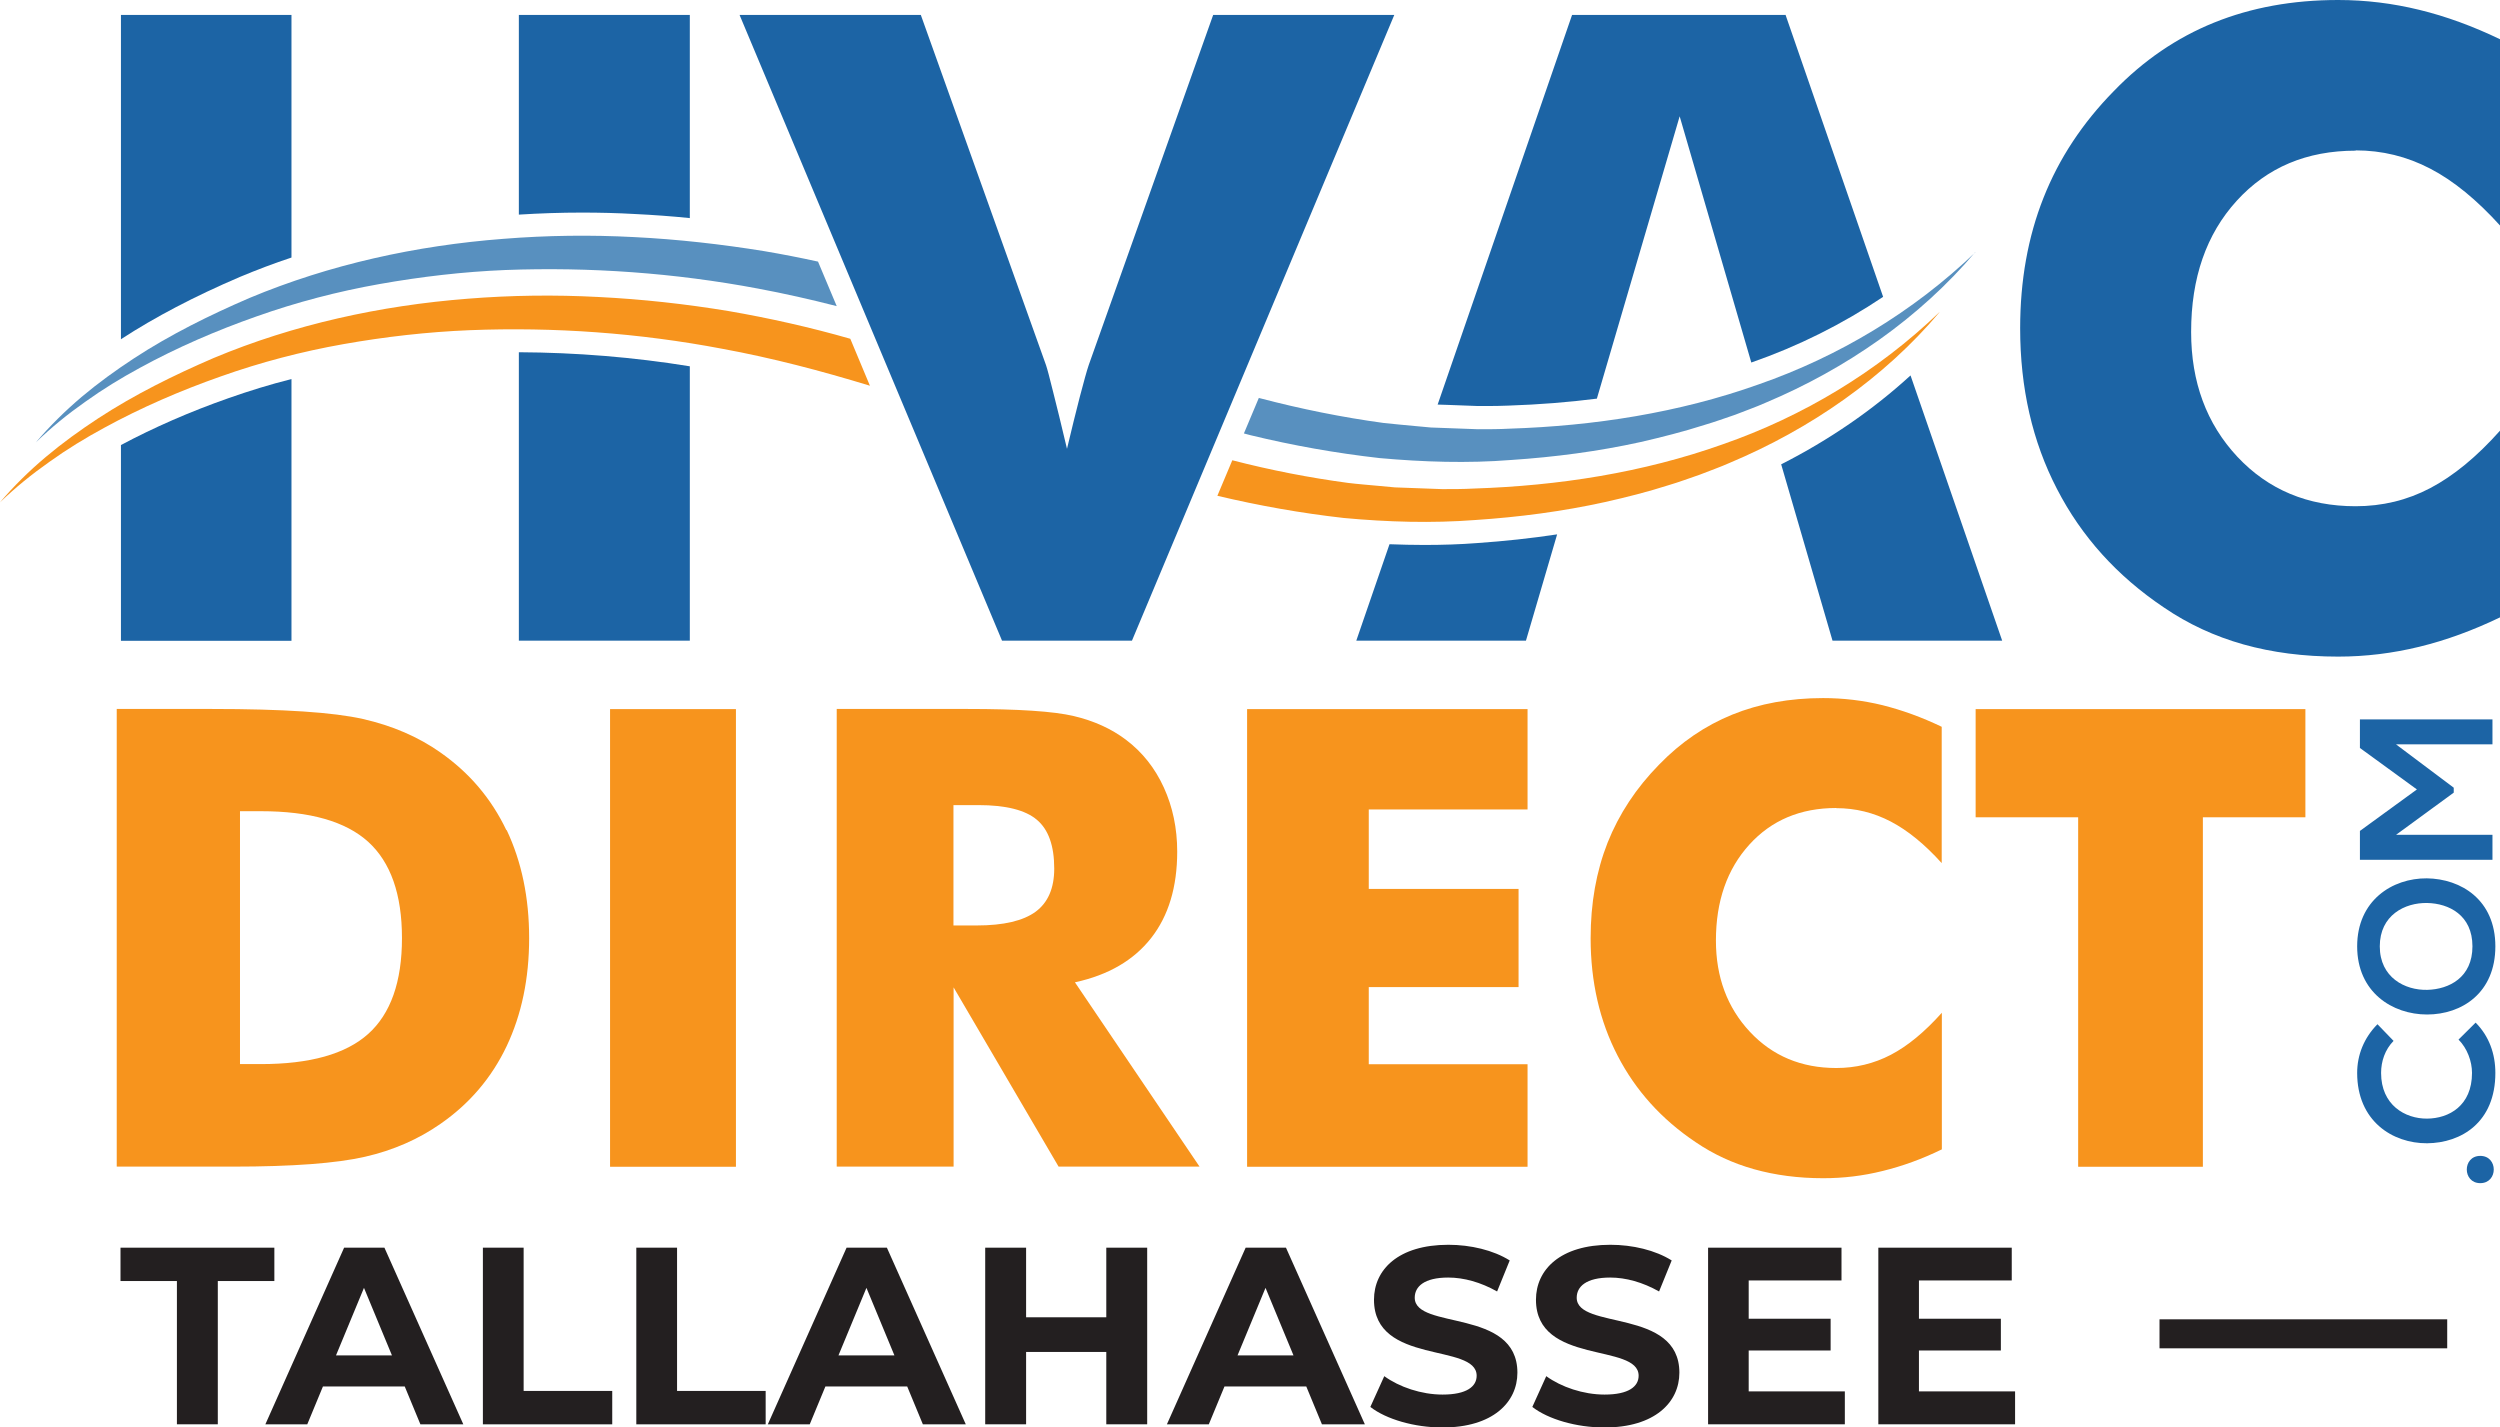
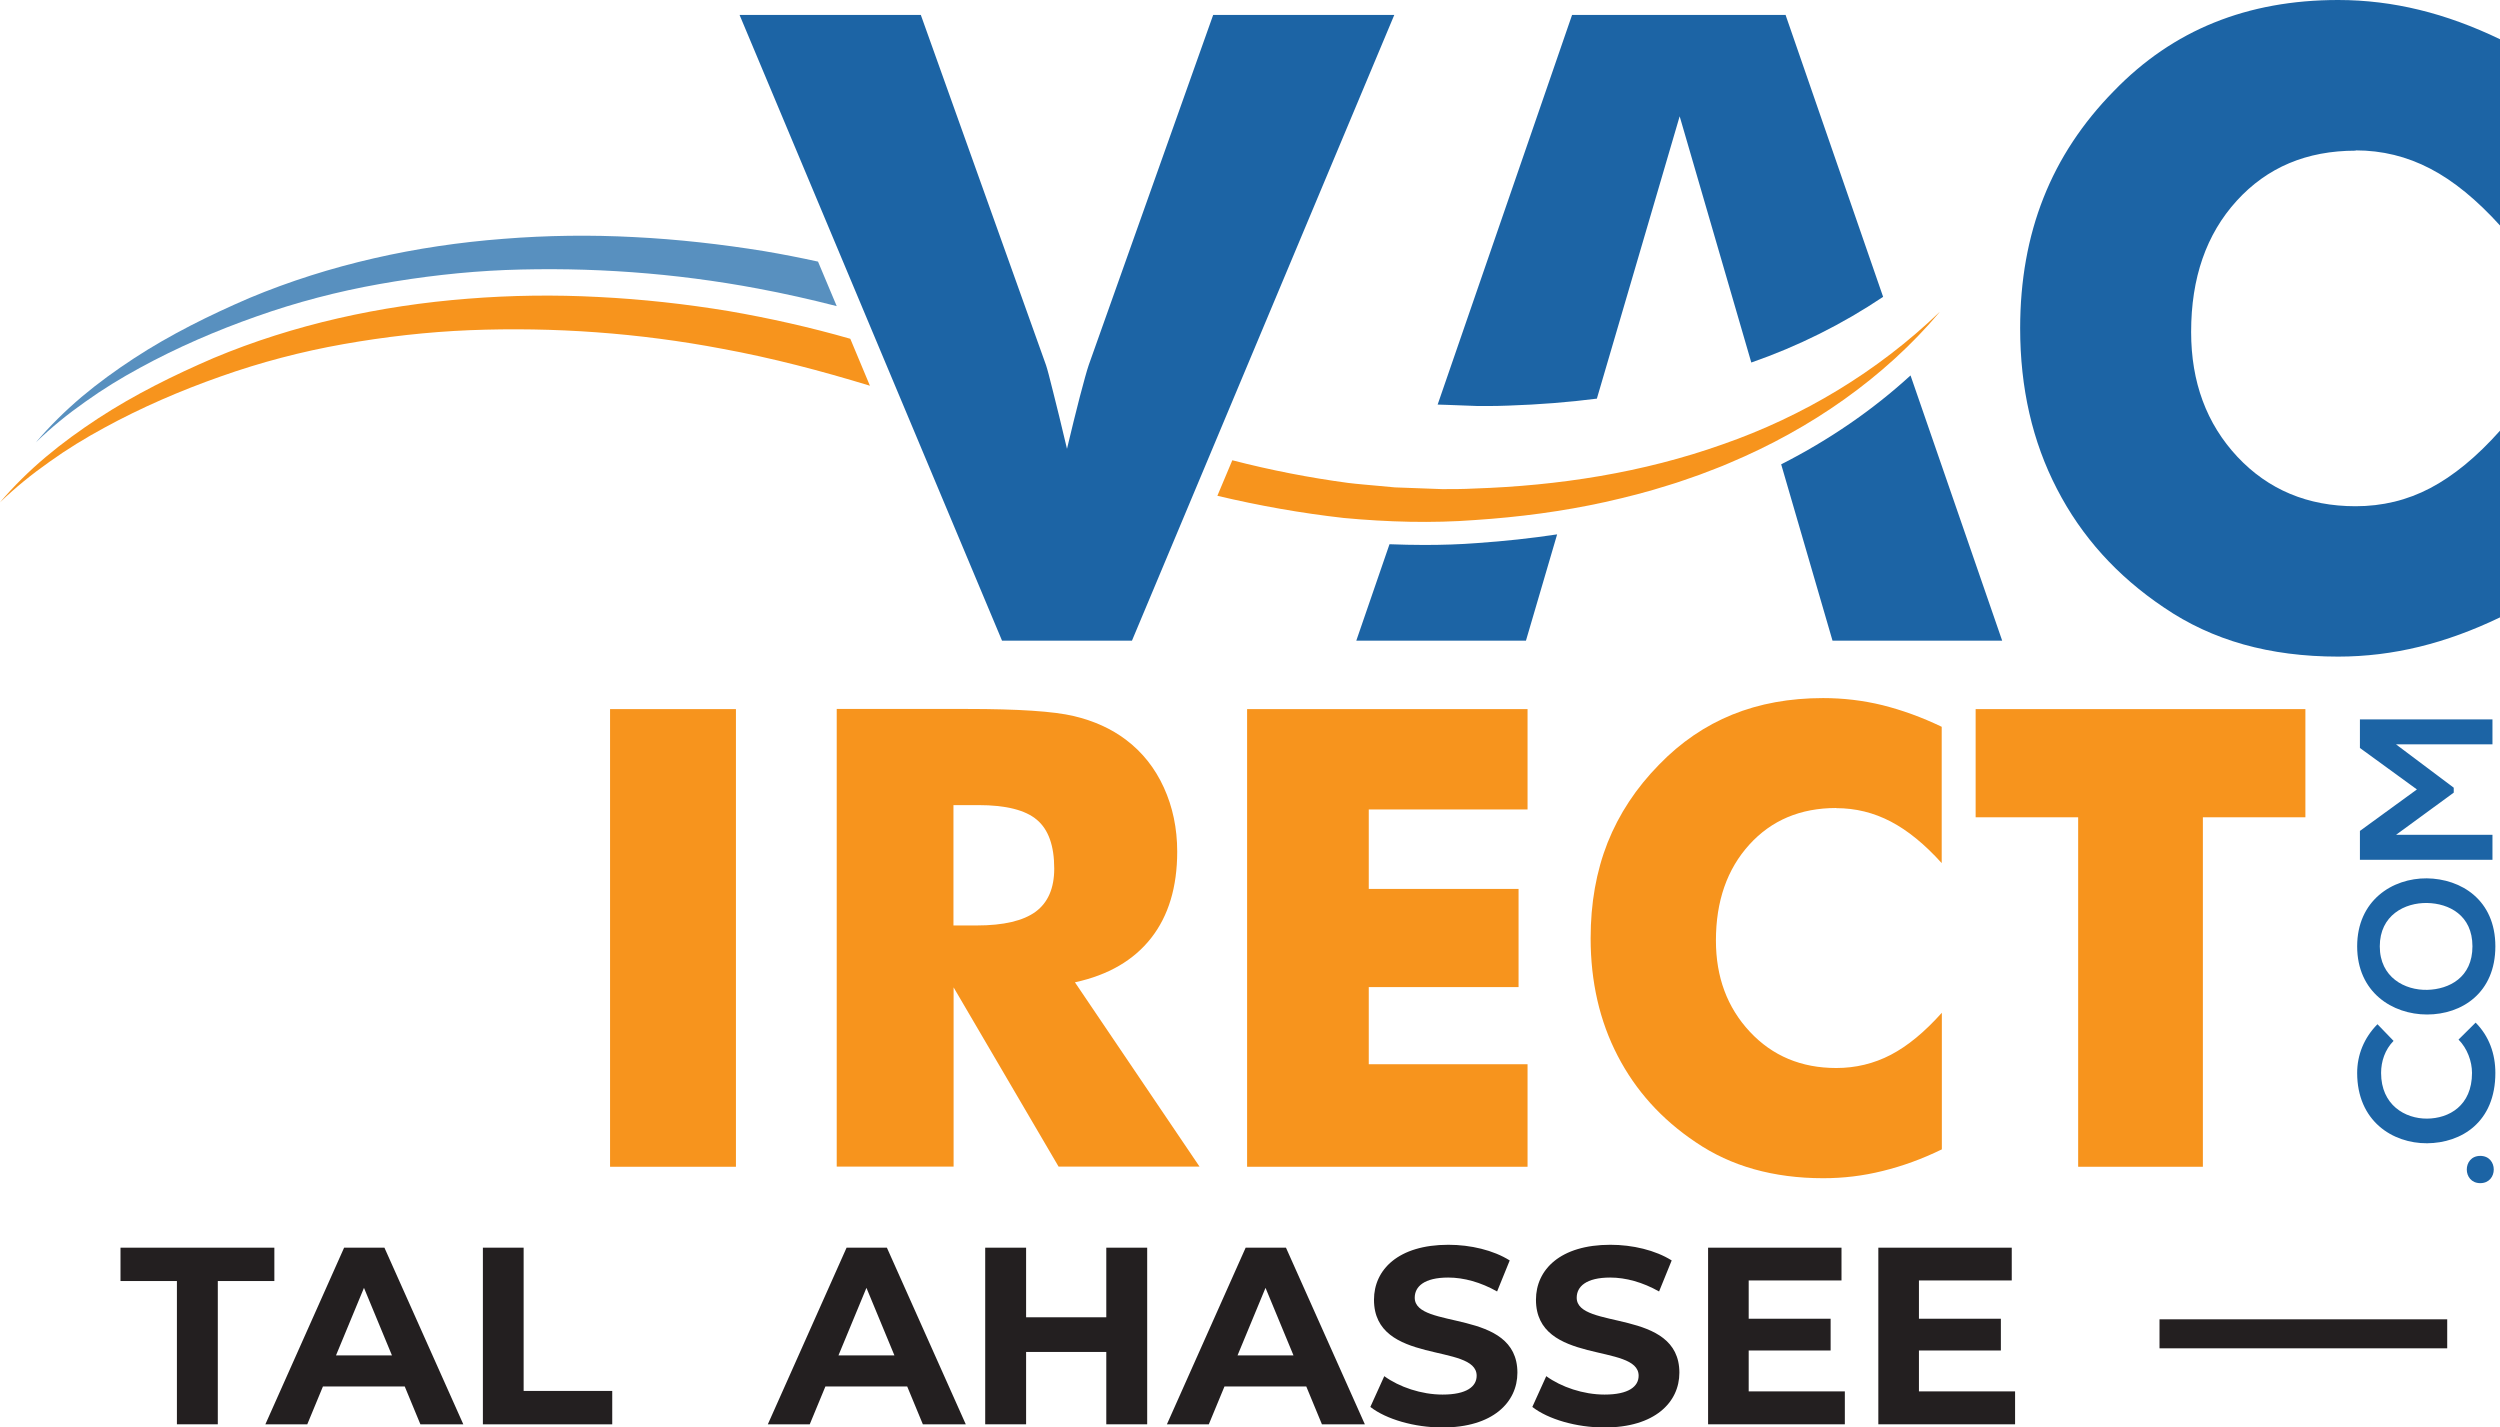
<svg xmlns="http://www.w3.org/2000/svg" id="Layer_2" data-name="Layer 2" viewBox="0 0 172.4 98.43">
  <defs>
    <style>      .cls-1 {        fill: #5890bf;      }      .cls-1, .cls-2, .cls-3, .cls-4 {        stroke-width: 0px;      }      .cls-2 {        fill: #1c64a5;      }      .cls-3 {        fill: #231f20;      }      .cls-4 {        fill: #f7941d;      }    </style>
  </defs>
  <g id="Layer_1-2" data-name="Layer 1">
    <g>
      <g>
-         <path class="cls-3" d="m12.21,88.34h-3.9v-2.3h10.61v2.3h-3.9v9.88h-2.82v-9.88Z" />
+         <path class="cls-3" d="m12.21,88.34h-3.9v-2.3h10.61v2.3h-3.9v9.88h-2.82v-9.88" />
        <path class="cls-3" d="m27.92,95.61h-5.65l-1.08,2.61h-2.89l5.43-12.18h2.78l5.44,12.18h-2.96l-1.08-2.61Zm-.89-2.14l-1.93-4.66-1.93,4.66h3.86Z" />
        <path class="cls-3" d="m33.29,86.04h2.82v9.88h6.11v2.3h-8.92v-12.18Z" />
-         <path class="cls-3" d="m43.87,86.04h2.82v9.88h6.11v2.3h-8.92v-12.18Z" />
        <path class="cls-3" d="m62.57,95.61h-5.65l-1.08,2.61h-2.89l5.43-12.18h2.78l5.44,12.18h-2.96l-1.08-2.61Zm-.89-2.14l-1.93-4.66-1.93,4.66h3.86Z" />
        <path class="cls-3" d="m79.11,86.04v12.18h-2.82v-4.99h-5.53v4.99h-2.82v-12.18h2.82v4.8h5.53v-4.8h2.82Z" />
        <path class="cls-3" d="m90.09,95.61h-5.65l-1.08,2.61h-2.89l5.43-12.18h2.78l5.44,12.18h-2.96l-1.08-2.61Zm-.89-2.14l-1.93-4.66-1.93,4.66h3.86Z" />
        <path class="cls-3" d="m94.5,97.02l.96-2.12c1.03.75,2.56,1.27,4.02,1.27,1.67,0,2.35-.56,2.35-1.3,0-2.28-7.08-.71-7.08-5.24,0-2.07,1.67-3.79,5.13-3.79,1.53,0,3.1.37,4.23,1.08l-.87,2.14c-1.13-.64-2.3-.96-3.37-.96-1.67,0-2.31.63-2.31,1.39,0,2.24,7.08.7,7.08,5.17,0,2.04-1.69,3.78-5.17,3.78-1.93,0-3.88-.57-4.96-1.41Z" />
        <path class="cls-3" d="m105.67,97.02l.96-2.12c1.03.75,2.56,1.27,4.02,1.27,1.67,0,2.35-.56,2.35-1.3,0-2.28-7.08-.71-7.08-5.24,0-2.07,1.67-3.79,5.13-3.79,1.53,0,3.1.37,4.23,1.08l-.87,2.14c-1.13-.64-2.3-.96-3.37-.96-1.67,0-2.31.63-2.31,1.39,0,2.24,7.08.7,7.08,5.17,0,2.04-1.69,3.78-5.17,3.78-1.93,0-3.88-.57-4.96-1.41Z" />
        <path class="cls-3" d="m127.22,95.96v2.26h-9.43v-12.18h9.2v2.26h-6.4v2.64h5.65v2.19h-5.65v2.82h6.63Z" />
        <path class="cls-3" d="m138.96,95.96v2.26h-9.43v-12.18h9.2v2.26h-6.4v2.64h5.65v2.19h-5.65v2.82h6.63Z" />
      </g>
      <g>
        <g>
          <path class="cls-2" d="m171.04,79.71c1.24,0,1.24,1.88,0,1.88s-1.24-1.88,0-1.88Z" />
          <path class="cls-2" d="m170.72,70.52c.93.94,1.36,2.15,1.36,3.47,0,3.4-2.34,4.83-4.71,4.85-2.39.01-4.82-1.54-4.82-4.85,0-1.24.47-2.42,1.4-3.36l1.11,1.15c-.59.6-.86,1.41-.86,2.21,0,2.21,1.65,3.16,3.17,3.15,1.51-.01,3.1-.89,3.1-3.15,0-.8-.33-1.7-.93-2.3l1.19-1.18Z" />
          <path class="cls-2" d="m167.35,60.57c2.36.03,4.73,1.48,4.73,4.69s-2.31,4.7-4.71,4.7-4.82-1.54-4.82-4.7,2.42-4.71,4.81-4.69Zm.04,7.69c1.5-.04,3.11-.85,3.11-3s-1.62-2.96-3.12-2.99c-1.54-.03-3.27.84-3.27,2.99s1.74,3.04,3.28,3Z" />
          <path class="cls-2" d="m165.24,51.34l3.97,2.98v.34l-3.98,2.91h6.65v1.72h-9.14v-1.99l3.93-2.86-3.93-2.86v-1.97h9.14v1.72h-6.63Z" />
        </g>
        <g>
-           <path class="cls-2" d="m35.78,24.29v19.89h11.79v-18.92c-3.88-.63-7.83-.95-11.79-.97Zm0-23.26v13.77c1.44-.09,2.9-.14,4.34-.14,1.23,0,2.47.03,3.69.1,1.23.06,2.49.15,3.76.28V1.03h-11.79Zm-27.44,0v22.37s.02-.01.02-.02c2.34-1.52,5.02-2.93,8.2-4.29,1.15-.48,2.33-.93,3.54-1.33V1.03h-11.76Zm7.41,26.43c-2.65.93-5.14,2.02-7.41,3.23v13.5h11.76v-18.05c-1.48.37-2.93.82-4.35,1.32Z" />
          <path class="cls-2" d="m83.66,1.03l-8.58,24.14c-.14.41-.34,1.15-.62,2.21-.27,1.06-.57,2.25-.88,3.57-.39-1.65-.71-2.96-.96-3.94-.24-.97-.4-1.58-.49-1.84L63.5,1.03h-12.5l18.1,43.15h8.96L96.15,1.03h-12.5Z" />
          <path class="cls-2" d="m131.75,25.89c-2.6,2.38-5.61,4.45-8.92,6.13l3.54,12.16h11.7l-6.32-18.29ZM123.15,1.03h-14.74l-9.27,26.87.65.02,2.14.08h.59c.52,0,1.02-.01,1.51-.03,2.09-.07,4.13-.23,6.09-.48l5.71-19.47,4.94,16.98c3.22-1.12,6.29-2.65,9.09-4.53l-6.72-19.42Zm-21.29,36.42c-1.15.09-2.38.13-3.64.13-.79,0-1.58-.02-2.4-.05l-2.29,6.65h11.7l2.15-7.33c-1.79.27-3.63.47-5.52.6Z" />
          <path class="cls-2" d="m162.44,10.37c1.83,0,3.54.42,5.15,1.26,1.6.83,3.21,2.15,4.82,3.93V2.71c-1.87-.9-3.72-1.58-5.57-2.03-1.84-.45-3.71-.68-5.6-.68-3.14,0-5.99.52-8.56,1.56-2.57,1.04-4.87,2.61-6.91,4.72-2.16,2.2-3.78,4.65-4.85,7.36-1.07,2.7-1.61,5.7-1.61,9,0,4.11.84,7.8,2.54,11.08,1.69,3.28,4.14,6,7.37,8.17,1.67,1.14,3.5,1.99,5.49,2.55,1.99.56,4.17.84,6.53.84,1.89,0,3.76-.23,5.6-.68,1.85-.45,3.7-1.13,5.57-2.03v-12.88c-1.61,1.81-3.22,3.13-4.82,3.97-1.6.84-3.31,1.25-5.15,1.25-3.3,0-6.02-1.14-8.15-3.41-2.13-2.28-3.19-5.15-3.19-8.61,0-3.72,1.04-6.73,3.14-9.04,2.1-2.31,4.83-3.46,8.21-3.46Z" />
-           <path class="cls-4" d="m34.92,57.25c-1.04-2.18-2.55-3.96-4.55-5.36-1.53-1.08-3.32-1.85-5.35-2.31-2.03-.46-5.5-.69-10.4-.69h-6.57v31.56h8.02c4.11,0,7.14-.23,9.1-.68,1.96-.45,3.69-1.21,5.22-2.28,2-1.39,3.52-3.18,4.55-5.35,1.03-2.18,1.55-4.66,1.55-7.45s-.52-5.27-1.55-7.45Zm-9.53,14.05c-1.55,1.39-4.02,2.08-7.4,2.08h-1.44v-17.44h1.44c3.38,0,5.84.7,7.4,2.11,1.55,1.41,2.33,3.62,2.33,6.64s-.78,5.22-2.33,6.61Z" />
          <path class="cls-4" d="m42.07,48.9v31.56h8.68v-31.56h-8.68Z" />
          <path class="cls-4" d="m74.13,67.74c2.3-.5,4.05-1.52,5.25-3.05,1.2-1.53,1.8-3.52,1.8-5.96,0-1.61-.31-3.08-.92-4.42-.61-1.34-1.48-2.44-2.62-3.3-1.01-.76-2.2-1.3-3.59-1.63-1.39-.33-3.84-.49-7.36-.49h-8.99v31.56h8.06v-12.36l7.24,12.36h9.72l-8.6-12.72Zm-2.71-4.87c-.86.63-2.21.95-4.07.95h-1.6v-8.3h1.73c1.88,0,3.23.34,4.02,1.01.8.67,1.2,1.79,1.2,3.37,0,1.35-.43,2.34-1.28,2.97Z" />
          <path class="cls-4" d="m105.34,55.82v-6.92h-19.34v31.56h19.34v-7.07h-10.95v-5.32h10.33v-6.77h-10.33v-5.48h10.95Z" />
          <path class="cls-4" d="m126.62,55.73c1.34,0,2.59.31,3.76.92,1.17.61,2.35,1.57,3.52,2.87v-9.4c-1.37-.66-2.73-1.15-4.08-1.49-1.35-.33-2.72-.49-4.1-.49-2.3,0-4.39.38-6.26,1.14-1.87.76-3.56,1.91-5.05,3.45-1.58,1.61-2.76,3.4-3.55,5.38-.78,1.98-1.17,4.17-1.17,6.59,0,3,.62,5.71,1.86,8.1,1.24,2.4,3.03,4.39,5.39,5.97,1.22.83,2.56,1.45,4.02,1.86,1.46.41,3.05.62,4.77.62,1.38,0,2.74-.16,4.1-.5,1.35-.33,2.71-.82,4.08-1.49v-9.42c-1.18,1.32-2.35,2.29-3.52,2.9-1.17.61-2.43.91-3.76.91-2.41,0-4.4-.83-5.96-2.5-1.56-1.67-2.34-3.77-2.34-6.29,0-2.72.77-4.92,2.3-6.61,1.53-1.69,3.53-2.53,6-2.53Z" />
          <path class="cls-4" d="m136.24,48.9v7.46h7.07v24.1h8.6v-24.1h7.07v-7.46h-22.74Z" />
          <g>
            <path class="cls-1" d="m56.41,18.04l1.29,3.07c-1.8-.46-3.61-.87-5.43-1.21-5.74-1.08-11.59-1.5-17.42-1.28-2.92.12-5.82.46-8.69.97-2.87.51-5.71,1.25-8.47,2.23-2.76.97-5.47,2.14-8.05,3.55-1.29.7-2.55,1.47-3.75,2.33-1.21.85-2.36,1.78-3.42,2.81.96-1.13,2.03-2.18,3.16-3.14,1.14-.96,2.36-1.84,3.61-2.66,2.51-1.64,5.2-2.97,7.96-4.16,5.55-2.32,11.51-3.62,17.51-4.08,3-.24,6.02-.28,9.03-.12,3.01.15,6.01.49,8.97.97,1.24.21,2.47.45,3.7.72Z" />
-             <path class="cls-1" d="m136.21,17.39c-3.84,4.54-8.91,8.05-14.45,10.38-.69.31-1.4.55-2.1.83-.71.24-1.42.5-2.14.71-1.44.46-2.9.83-4.37,1.17-2.94.65-5.94,1.04-8.94,1.24-3,.24-6.06.14-9.07-.13-3.01-.34-5.99-.87-8.91-1.58-.15-.04-.3-.08-.45-.12l1.03-2.45s.04.02.07.02c2.82.74,5.68,1.32,8.55,1.71.72.08,1.44.14,2.16.21l1.08.1,1.08.04,2.17.08c.73,0,1.46,0,2.19-.04,5.82-.19,11.66-1.09,17.16-3.05,5.52-1.92,10.66-5,14.95-9.11Z" />
            <path class="cls-4" d="m58.64,23.37l1.35,3.23c-3.37-1.03-6.76-1.92-10.19-2.55-5.74-1.09-11.59-1.51-17.42-1.28-2.91.12-5.81.45-8.69.96-2.88.51-5.71,1.25-8.47,2.23-2.76.97-5.47,2.14-8.05,3.55-1.29.7-2.55,1.47-3.75,2.33-1.21.85-2.36,1.78-3.43,2.81.96-1.13,2.03-2.18,3.17-3.14,1.14-.96,2.36-1.84,3.61-2.66,2.51-1.64,5.2-2.97,7.96-4.16,5.54-2.32,11.51-3.62,17.51-4.09,3-.24,6.02-.28,9.03-.12,3.01.15,6,.48,8.97.97,2.83.49,5.64,1.12,8.39,1.91Z" />
            <path class="cls-4" d="m133.75,21.53c-3.83,4.54-8.91,8.05-14.45,10.38-.69.31-1.4.55-2.1.83-.71.24-1.42.51-2.14.72-1.44.46-2.9.83-4.37,1.16-2.94.65-5.94,1.04-8.95,1.24-2.99.23-6.06.14-9.07-.14-2.94-.33-5.85-.85-8.72-1.53l1.03-2.45c2.63.68,5.29,1.2,7.97,1.56.72.09,1.44.14,2.16.21l1.08.1,1.09.04,2.17.08c.73,0,1.46,0,2.19-.04,5.82-.19,11.65-1.09,17.16-3.05,5.52-1.92,10.66-5,14.94-9.11Z" />
          </g>
        </g>
      </g>
    </g>
    <rect class="cls-3" x="148.92" y="90.98" width="19.84" height="2" />
  </g>
</svg>